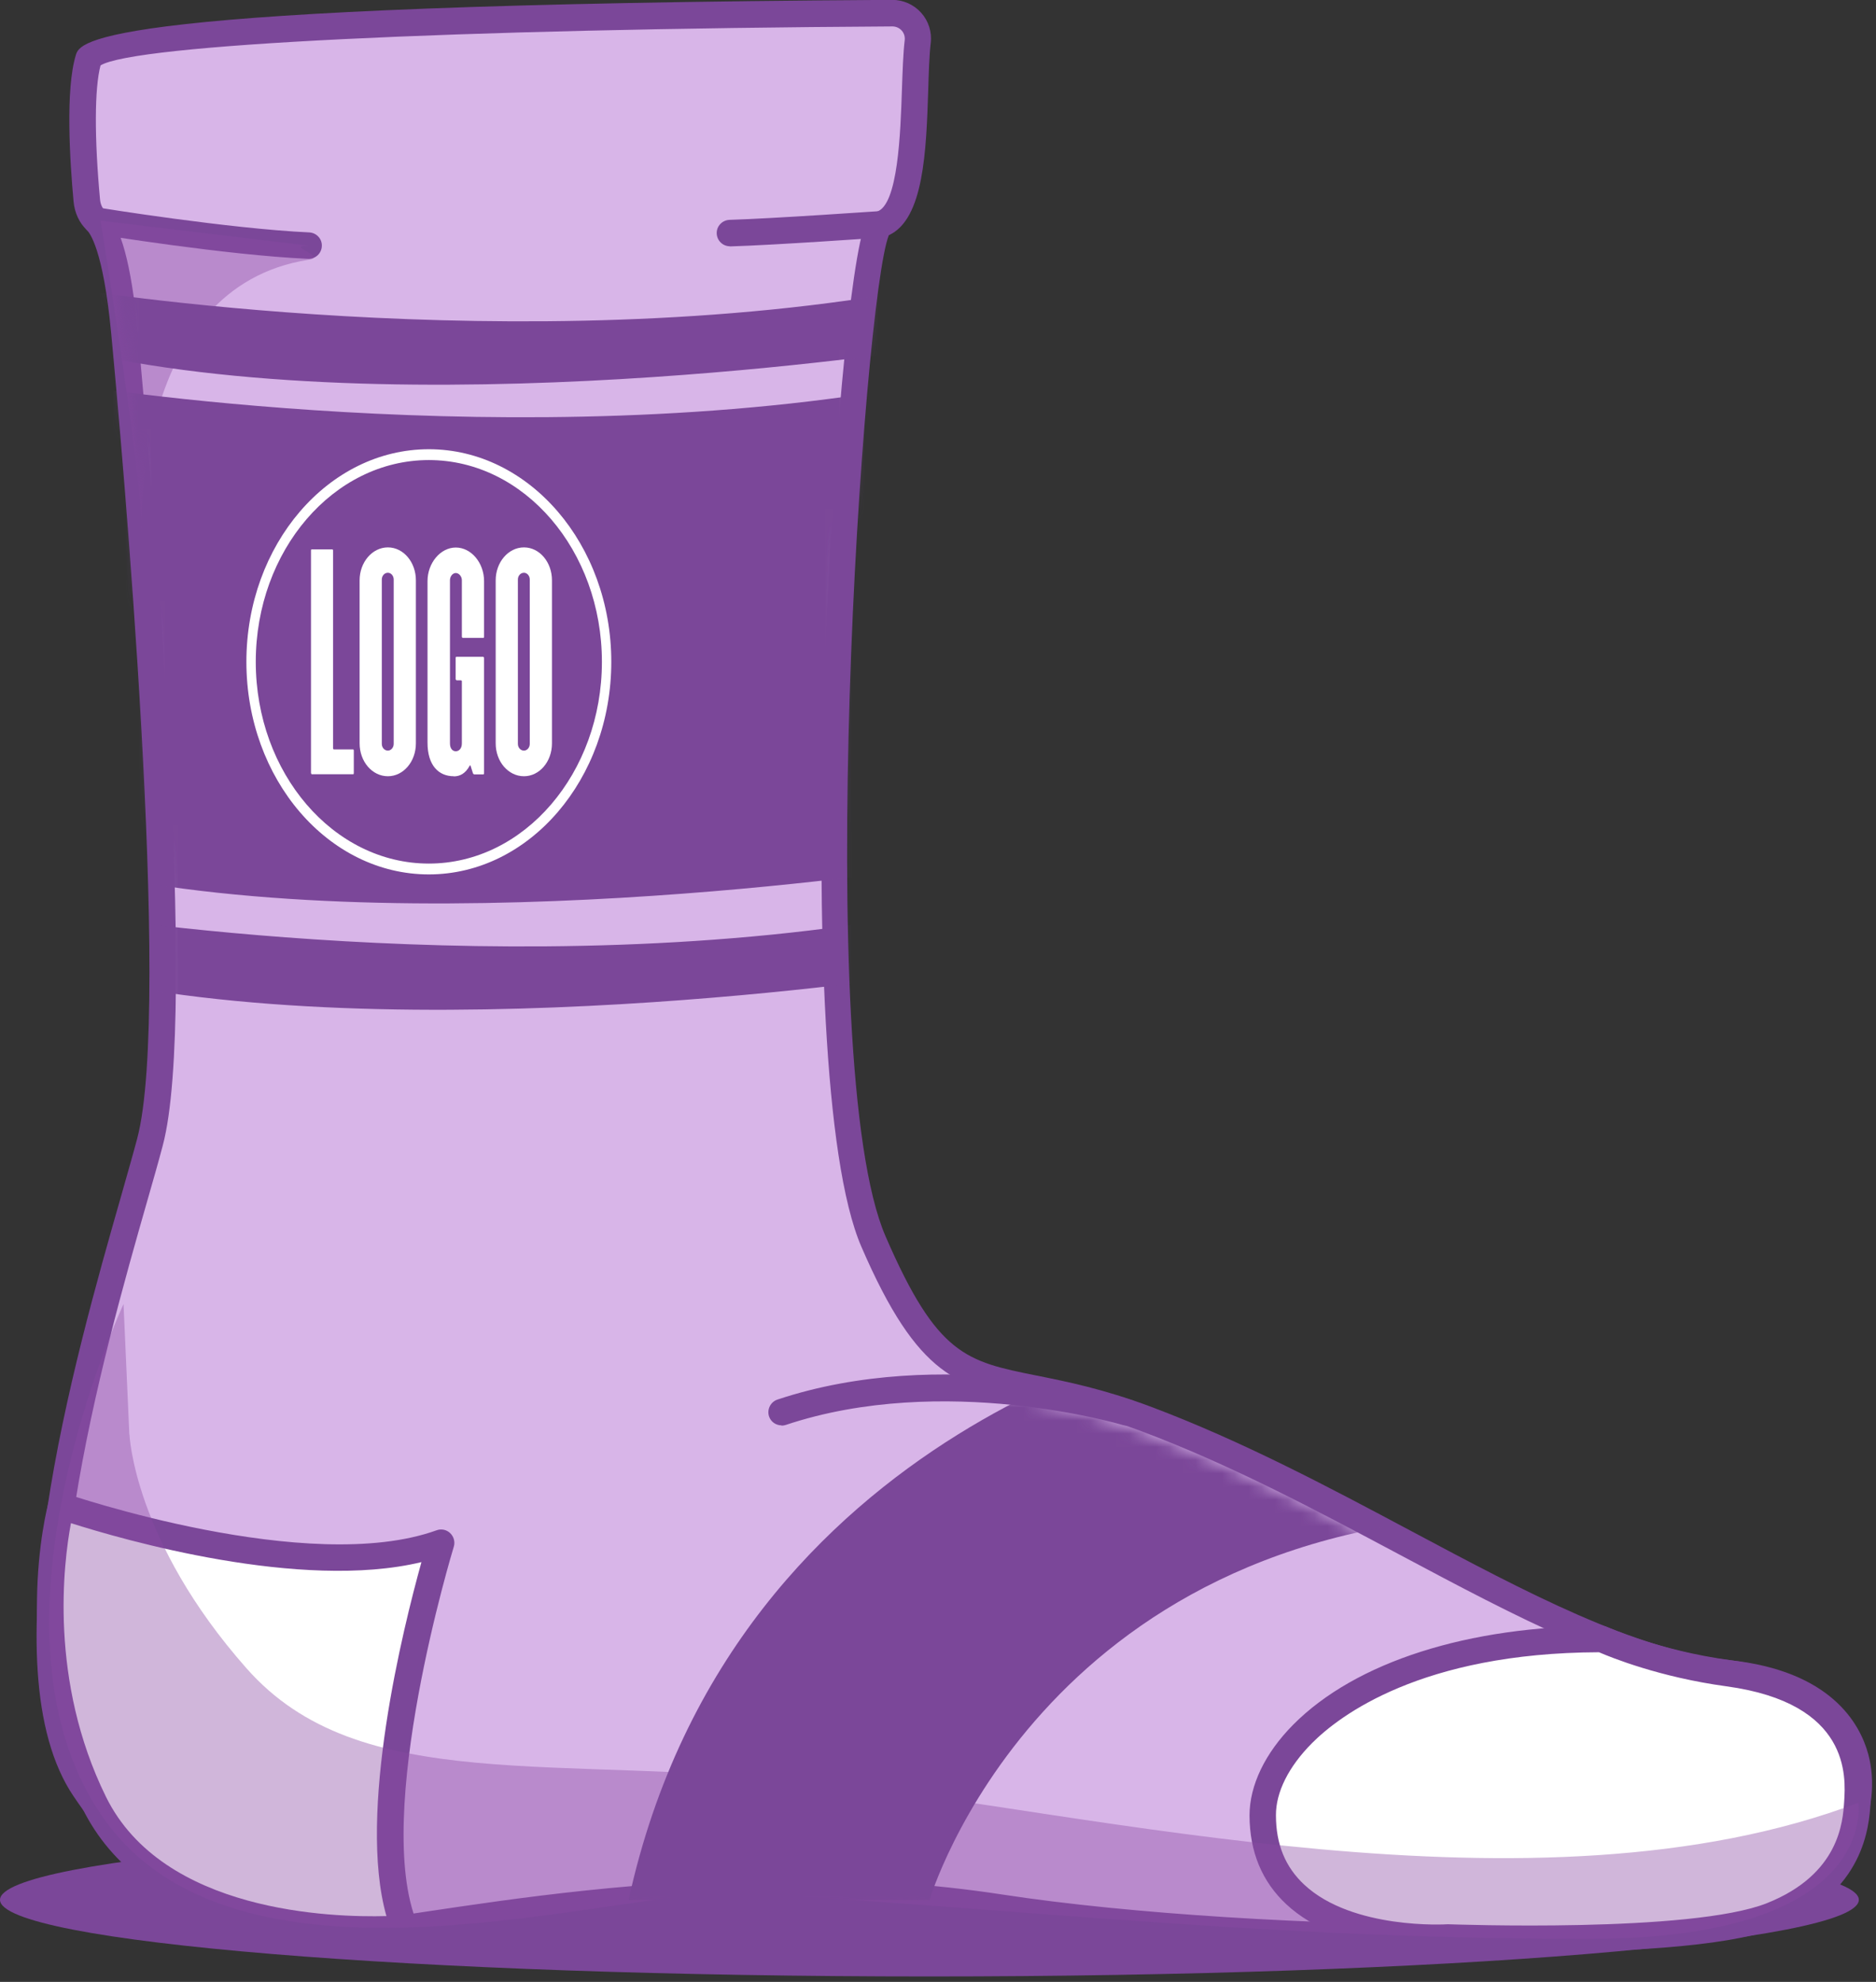
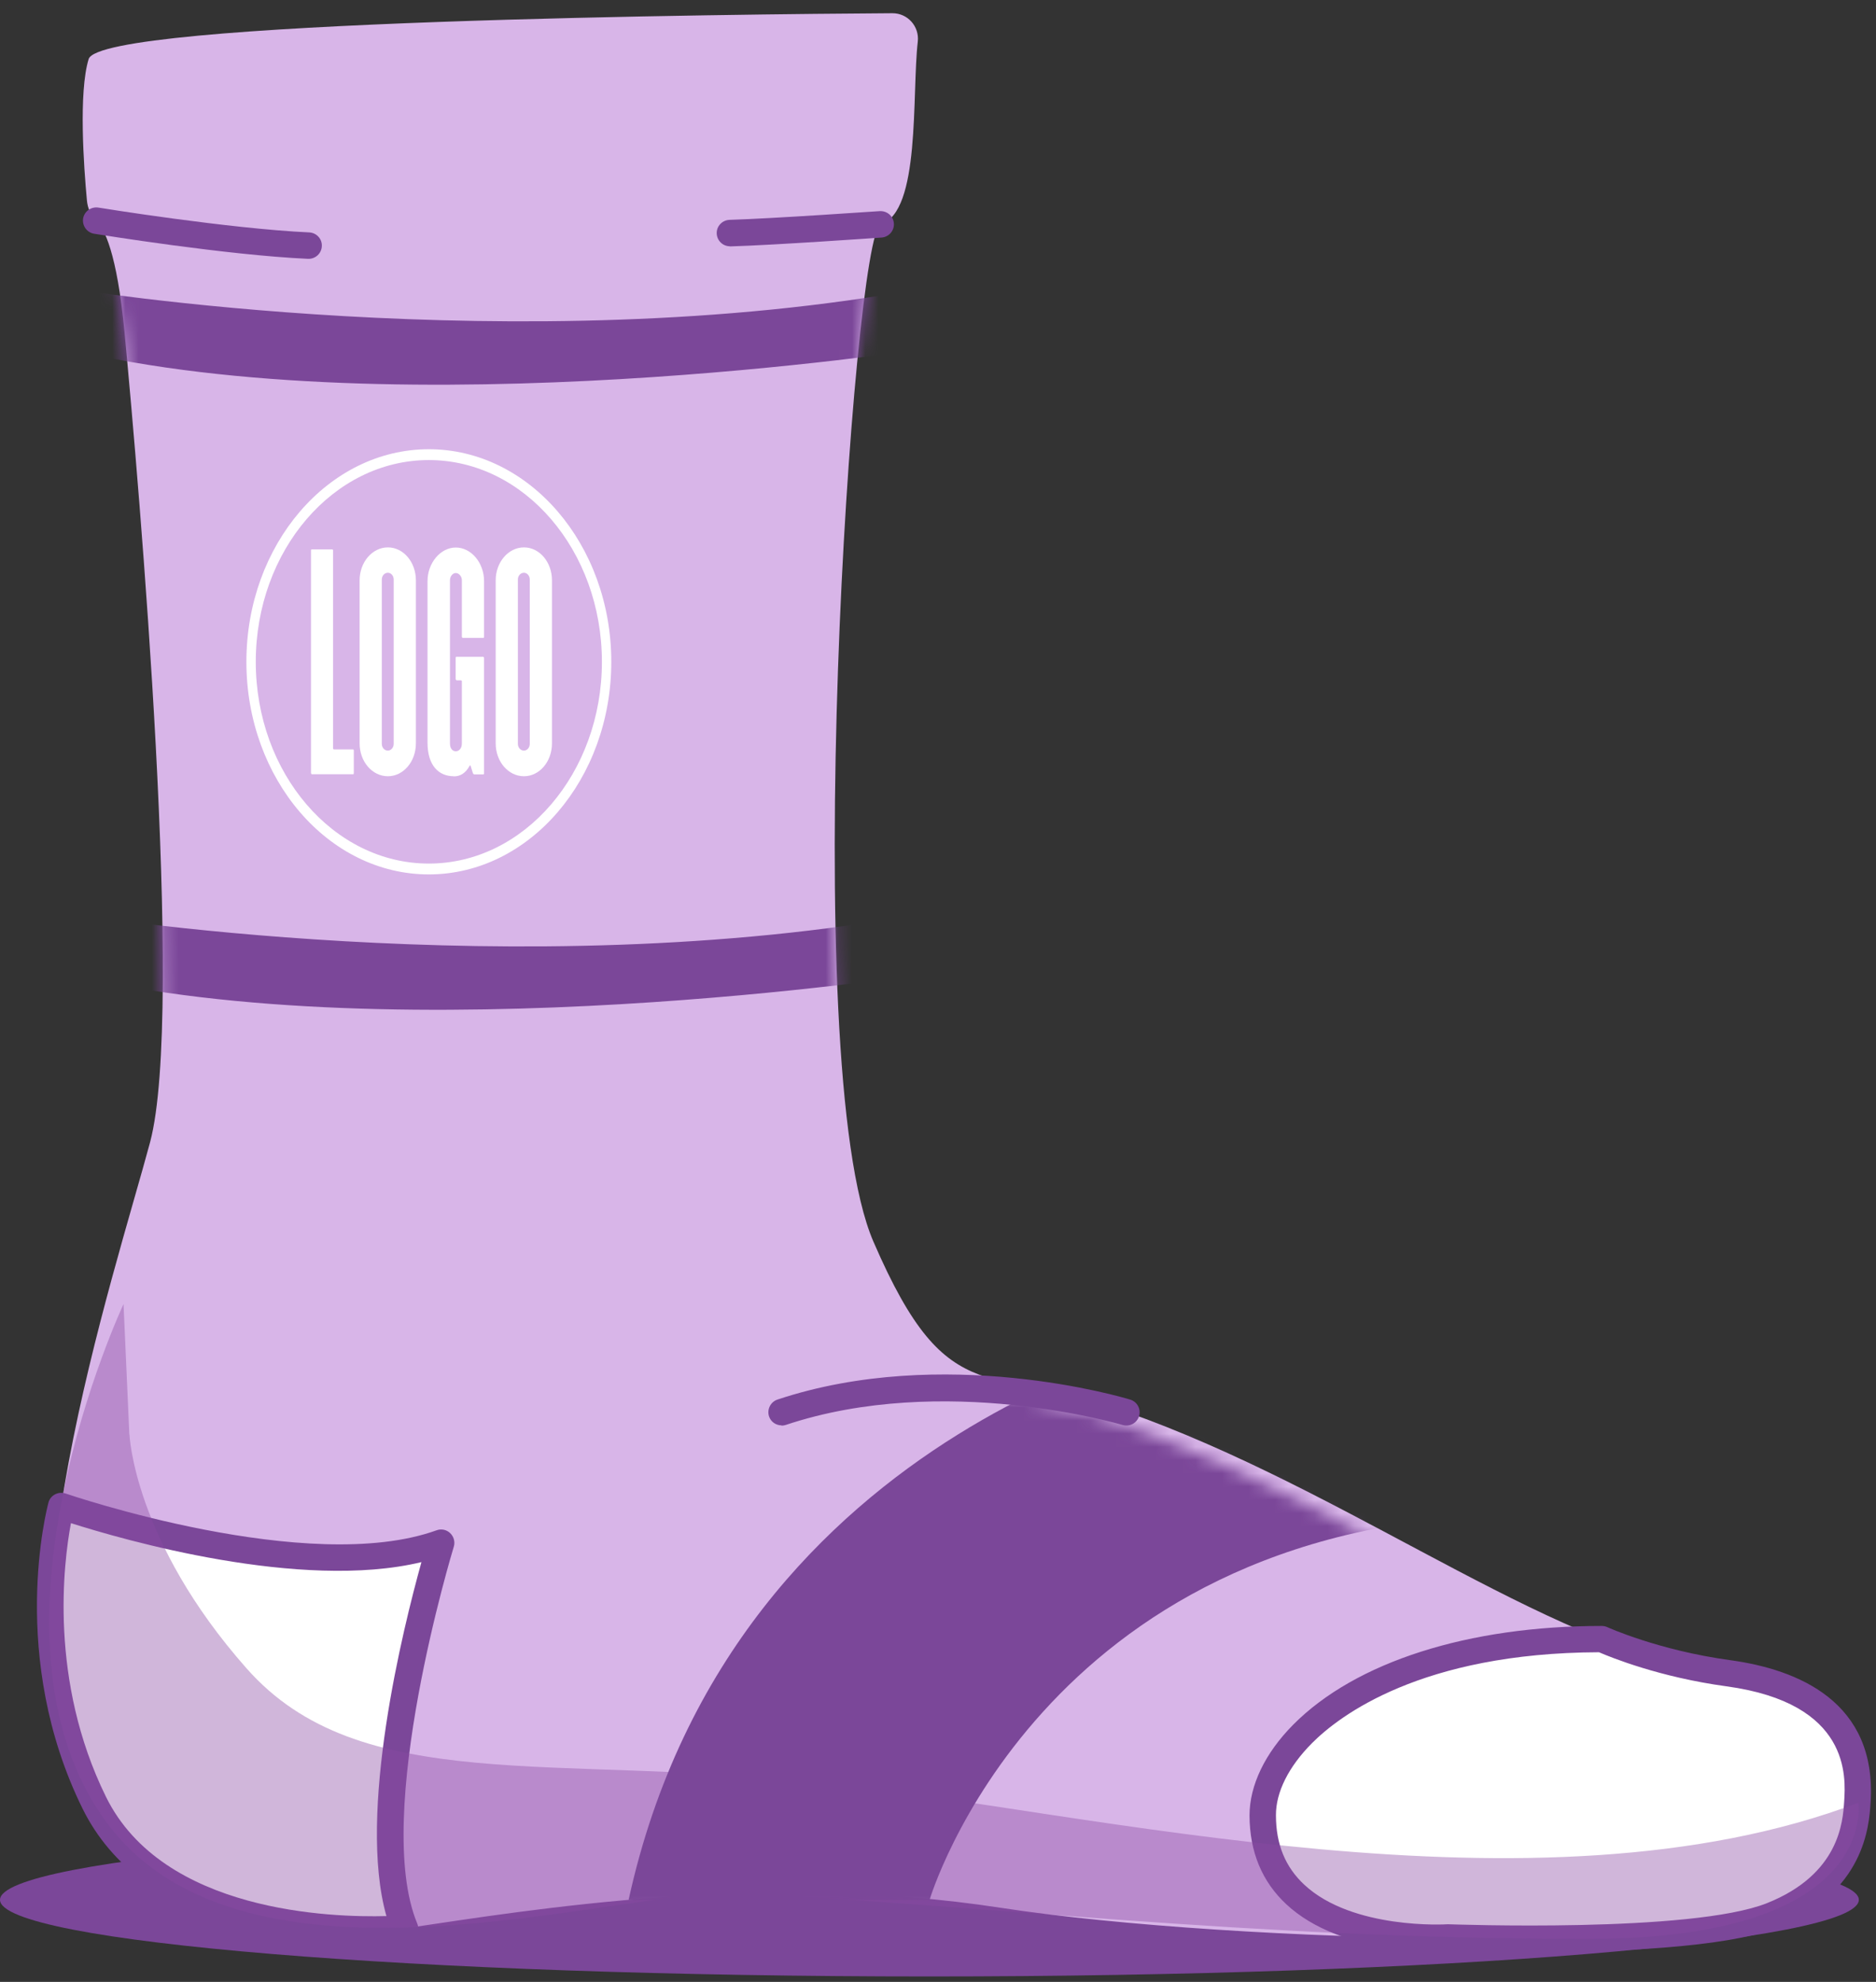
<svg xmlns="http://www.w3.org/2000/svg" width="142" height="150" viewBox="0 0 142 150" fill="none">
  <rect x="0" y="0" width="142" height="150" fill="#333333" stroke="none" />
  <g clip-path="url(#clip0_5252_11164)">
    <path d="M70.35 149.59C109.203 149.59 140.7 146.993 140.7 143.79C140.7 140.587 109.203 137.99 70.35 137.99C31.497 137.99 0 140.587 0 143.79C0 146.993 31.497 149.59 70.35 149.59Z" fill="#7B4799" />
    <path d="M69.47 3.15C69.6 2 68.7 0.99 67.54 1C56.15 1.07 7.61 1.54 6.71 4.47C5.94 6.98 6.34 12.63 6.58 15.17C6.63 15.74 6.86 16.3 7.28 16.69C7.89 17.27 8.85 19.13 9.42 25.08C10.52 36.72 13.99 76.57 11.36 86.45C8.72 96.33 -0.78 124.79 6.42 135.41C13.62 146.03 20.94 147.38 30.64 145.95C40.35 144.52 57.66 141.62 75.73 144.39C93.8 147.16 130.69 147.82 135.34 144.39C142.93 138.78 143.37 127.98 130.82 126.65C118.27 125.32 103.4 113.65 86.74 107.4C74.75 102.9 71.93 107.42 66.11 93.97C60.29 80.52 64.6 17.6 66.66 16.98C69.7 16.05 69.01 7.13 69.47 3.15Z" fill="#D8B5E8" />
-     <path d="M112.47 147.71C99.7 147.71 84.78 146.78 75.57 145.37C58.63 142.78 42.23 145.23 32.43 146.69L30.78 146.94C20.82 148.41 13.12 147.09 5.58 135.97C-1.03 126.23 5.62 102.93 9.2 90.41C9.66 88.78 10.07 87.36 10.38 86.19C13.05 76.17 9.21 33.6 8.41 25.17C7.81 18.86 6.78 17.61 6.58 17.42C6.01 16.88 5.65 16.12 5.57 15.26C5.29 12.24 4.94 6.78 5.74 4.17C6.06 3.13 6.92 0.35 67.52 -0.01H67.54C68.37 -0.01 69.16 0.34 69.72 0.96C70.28 1.58 70.55 2.42 70.45 3.25C70.34 4.19 70.3 5.47 70.26 6.82C70.11 11.41 69.93 16.59 67.28 17.8C65.36 22.49 61.38 80.53 67.03 93.57C70.94 102.6 73.14 103.04 78.46 104.11C80.71 104.56 83.51 105.12 87.09 106.46C94.01 109.06 100.54 112.53 106.84 115.89C115.53 120.52 123.73 124.89 130.92 125.65C138.59 126.46 140.78 130.45 141.41 132.75C142.54 136.93 140.34 141.92 135.93 145.18C133.51 146.97 123.84 147.7 112.47 147.7V147.71ZM59.8 142.23C64.97 142.23 70.39 142.55 75.88 143.39C95.55 146.4 130.76 146.51 134.74 143.57C138.49 140.8 140.4 136.66 139.48 133.27C138.63 130.14 135.52 128.14 130.71 127.63C123.14 126.83 114.77 122.37 105.91 117.65C99.66 114.32 93.19 110.87 86.39 108.32C82.96 107.03 80.25 106.49 78.07 106.06C72.56 104.96 69.52 104.35 65.2 94.36C59.44 81.05 63.27 21.74 65.54 16.83C65.61 16.67 65.84 16.18 66.37 16.02C67.98 15.53 68.16 10.04 68.27 6.77C68.32 5.38 68.36 4.06 68.48 3.04C68.51 2.77 68.43 2.51 68.25 2.31C68.07 2.11 67.81 2 67.55 2C34.11 2.2 10.18 3.38 7.61 4.95C7.15 6.68 7.14 10.43 7.57 15.08C7.6 15.45 7.74 15.76 7.96 15.96C9.14 17.07 9.94 20.02 10.41 24.98C11.54 36.91 15.01 76.61 12.32 86.7C12.01 87.88 11.6 89.31 11.13 90.95C7.89 102.28 1.16 125.87 7.24 134.84C14.22 145.14 21.05 146.35 30.49 144.95L32.14 144.7C38.89 143.69 48.75 142.22 59.8 142.22V142.23Z" fill="#7B4799" />
    <path d="M4.63 113.98C4.63 113.98 23.21 120.42 33.38 116.75C33.38 116.75 27.05 137.31 30.64 145.95C30.64 145.95 12.65 147.64 7.13 136.43C1.61 125.22 4.63 113.98 4.63 113.98Z" fill="white" />
    <path d="M27.99 147.05C22.57 147.05 10.71 145.96 6.24 136.87C0.62 125.45 3.54 114.19 3.67 113.72C3.74 113.45 3.92 113.23 4.17 113.1C4.42 112.97 4.7 112.95 4.97 113.04C5.15 113.1 23.34 119.32 33.05 115.82C33.4 115.69 33.8 115.77 34.08 116.04C34.35 116.3 34.46 116.7 34.35 117.06C34.29 117.26 28.17 137.37 31.58 145.58C31.7 145.87 31.68 146.21 31.51 146.48C31.35 146.75 31.06 146.93 30.75 146.96C30.58 146.98 29.56 147.06 28.01 147.06L27.99 147.05ZM5.37 115.28C4.81 118.26 3.69 127.19 8.02 135.99C12.34 144.76 25.15 145.13 29.25 145.02C27.03 137.2 30.52 123.19 31.9 118.23C22.75 120.43 9.27 116.52 5.37 115.28Z" fill="#7B4799" />
    <path d="M23.37 19.59C23.37 19.59 23.34 19.59 23.32 19.59C17.12 19.31 7.52 17.75 7.12 17.69C6.58 17.6 6.21 17.09 6.29 16.54C6.38 16 6.89 15.63 7.44 15.71C7.54 15.73 17.33 17.31 23.41 17.59C23.96 17.62 24.39 18.08 24.36 18.63C24.34 19.17 23.89 19.59 23.36 19.59H23.37Z" fill="#7B4799" />
    <path d="M66.66 16.98C66.66 16.98 58.63 17.55 55.25 17.65Z" fill="white" />
    <path d="M55.25 18.64C54.71 18.64 54.27 18.21 54.25 17.67C54.23 17.12 54.67 16.66 55.22 16.64C58.55 16.54 66.51 15.98 66.59 15.98C67.15 15.95 67.62 16.36 67.66 16.91C67.7 17.46 67.28 17.94 66.73 17.98C66.4 18 58.65 18.55 55.27 18.65H55.24L55.25 18.64Z" fill="#7B4799" />
    <path d="M121.24 124.06C104.05 124.06 95.55 131.77 95.58 137.4C95.62 147.57 109.62 146.64 109.62 146.64C109.62 146.64 128.14 147.35 134.13 144.97C140.12 142.59 140.49 138.18 140.6 136.43C140.71 134.68 141.26 128.07 130.83 126.65C125.18 125.88 121.25 124.06 121.25 124.06H121.24Z" fill="white" />
    <path d="M115.81 147.75C112.54 147.75 110.08 147.66 109.63 147.65C108.86 147.69 101.53 148 97.37 144.13C95.53 142.42 94.59 140.16 94.58 137.41C94.58 135.13 95.75 132.69 97.89 130.53C102.61 125.78 111.13 123.06 121.24 123.06C121.38 123.06 121.53 123.09 121.66 123.15C121.7 123.17 125.54 124.91 130.96 125.65C136.08 126.35 142.09 128.79 141.59 136.43C141.48 138.16 141.16 143.24 134.49 145.9C130.59 147.45 121.83 147.75 115.81 147.75ZM109.61 145.64C109.61 145.64 109.64 145.64 109.65 145.64C109.83 145.64 128.03 146.32 133.75 144.04C139.24 141.85 139.49 137.87 139.59 136.36C139.71 134.47 140.07 128.91 130.68 127.63C125.62 126.94 121.93 125.44 121.03 125.05C107.56 125.1 101.36 129.87 99.31 131.93C97.54 133.71 96.57 135.64 96.58 137.39C96.58 139.59 97.29 141.31 98.73 142.65C102.39 146.06 109.48 145.65 109.55 145.64C109.57 145.64 109.59 145.64 109.62 145.64H109.61Z" fill="#7B4799" />
    <path d="M59.16 107.88C58.74 107.88 58.35 107.62 58.21 107.2C58.04 106.68 58.32 106.11 58.84 105.93C71.42 101.74 84.98 105.75 85.55 105.93C86.08 106.09 86.38 106.65 86.22 107.18C86.06 107.71 85.5 108.01 84.97 107.85C84.84 107.81 71.44 103.85 59.47 107.85C59.37 107.88 59.26 107.9 59.15 107.9L59.16 107.88Z" fill="#7B4799" />
    <path opacity="0.4" d="M9.8 108.57C9.8 108.57 10.11 116.6 18.67 126.28C27.23 135.96 41.91 132.74 62.24 134.92C82.57 137.09 116.31 145.68 140.66 136.44C140.66 136.44 142.34 146.75 120.22 146.75C94.59 146.75 73.73 144.11 55.75 143.3C46.87 142.9 18.65 152.17 8.11 137.99C-2.43 123.81 9.35 98.7 9.35 98.7L9.79 108.57H9.8Z" fill="#8949A2" />
-     <path opacity="0.4" d="M10.71 40.23C10.71 40.23 10.02 21.73 23.36 19.66C24.86 19.43 21.51 18.59 23.36 18.59L7.61 16.7C7.61 16.7 10.95 37.33 10.7 40.23H10.71Z" fill="#8949A2" />
    <mask id="mask0_5252_11164" style="mask-type:luminance" maskUnits="userSpaceOnUse" x="3" y="2" width="138" height="146">
      <path d="M69.45 4.15C69.58 3 68.68 1.99 67.52 2C56.13 2.07 7.59 2.54 6.69 5.47C5.92 7.98 6.32 13.63 6.56 16.17C6.61 16.74 6.84 17.3 7.26 17.69C7.87 18.27 8.83 20.13 9.4 26.08C10.5 37.72 13.97 77.57 11.34 87.45C8.7 97.33 -0.8 125.79 6.4 136.41C13.6 147.03 20.92 148.38 30.62 146.95C40.33 145.52 57.64 142.62 75.71 145.39C93.78 148.16 130.67 148.82 135.32 145.39C142.91 139.78 143.35 128.98 130.8 127.65C118.25 126.32 103.38 114.65 86.72 108.4C74.73 103.9 71.91 108.42 66.09 94.97C60.27 81.52 64.58 18.6 66.64 17.98C69.68 17.05 68.99 8.13 69.45 4.15Z" fill="white" />
    </mask>
    <g mask="url(#mask0_5252_11164)">
      <path d="M5.12 21.81C5.12 21.81 39.45 27.46 69.91 21.81V26.41C69.91 26.41 30.35 32.5 5.12 26.41V21.81Z" fill="#7B4799" />
-       <path d="M5.12 29.07C5.12 29.07 39.45 34.72 69.91 29.07V65.67C69.91 65.67 30.35 71.76 5.12 65.67V29.07Z" fill="#7B4799" />
      <path d="M5.12 69.12C5.12 69.12 39.45 74.77 69.91 69.12V73.72C69.91 73.72 30.35 79.81 5.12 73.72V69.12Z" fill="#7B4799" />
      <path d="M23.54 58.52V41.66C23.54 41.61 23.56 41.58 23.58 41.58H25.17C25.17 41.58 25.21 41.61 25.21 41.66V56.64C25.21 56.69 25.25 56.72 25.28 56.72H26.74C26.74 56.72 26.78 56.75 26.78 56.8V58.52C26.78 58.57 26.76 58.6 26.74 58.6H23.59C23.59 58.6 23.55 58.57 23.55 58.52H23.54Z" fill="white" />
      <path d="M29.36 58.75C28.17 58.75 27.22 57.64 27.22 56.26V43.92C27.22 42.56 28.17 41.43 29.36 41.43C30.55 41.43 31.48 42.56 31.48 43.92V56.26C31.48 57.65 30.53 58.75 29.36 58.75ZM28.9 56.3C28.9 56.58 29.1 56.81 29.36 56.81C29.6 56.81 29.8 56.58 29.8 56.3V43.86C29.8 43.58 29.6 43.35 29.36 43.35C29.1 43.35 28.9 43.58 28.9 43.86V56.3Z" fill="white" />
      <path d="M34.35 58.75C33.2 58.75 32.36 57.93 32.36 56.21V43.98C32.36 42.62 33.33 41.44 34.5 41.44C35.67 41.44 36.64 42.6 36.64 43.98V48.2C36.64 48.25 36.62 48.28 36.57 48.28H35.03C35.03 48.28 34.96 48.25 34.96 48.2V43.91C34.96 43.63 34.74 43.37 34.5 43.37C34.26 43.37 34.06 43.63 34.06 43.91V56.27C34.06 56.66 34.26 56.86 34.5 56.86C34.74 56.86 34.96 56.65 34.96 56.27V51.54C34.96 51.54 34.92 51.49 34.89 51.49H34.56C34.56 51.49 34.49 51.44 34.49 51.41V49.79C34.49 49.74 34.51 49.71 34.56 49.71H36.57C36.57 49.71 36.64 49.74 36.64 49.79V58.53C36.64 58.58 36.62 58.61 36.57 58.61H35.89C35.89 58.61 35.82 58.58 35.8 58.53L35.62 57.96C35.6 57.91 35.58 57.91 35.55 57.96C35.22 58.55 34.82 58.76 34.34 58.76L34.35 58.75Z" fill="white" />
      <path d="M39.66 58.75C38.47 58.75 37.52 57.64 37.52 56.26V43.92C37.52 42.56 38.47 41.43 39.66 41.43C40.85 41.43 41.78 42.56 41.78 43.92V56.26C41.78 57.65 40.83 58.75 39.66 58.75ZM39.2 56.3C39.2 56.58 39.4 56.81 39.66 56.81C39.9 56.81 40.1 56.58 40.1 56.3V43.86C40.1 43.58 39.9 43.35 39.66 43.35C39.4 43.35 39.2 43.58 39.2 43.86V56.3Z" fill="white" />
      <path d="M32.46 66.18C24.84 66.18 18.65 58.96 18.65 50.09C18.65 41.22 24.85 34 32.46 34C40.07 34 46.27 41.22 46.27 50.09C46.27 58.96 40.07 66.18 32.46 66.18ZM32.46 34.82C25.24 34.82 19.36 41.67 19.36 50.09C19.36 58.51 25.24 65.36 32.46 65.36C39.68 65.36 45.56 58.51 45.56 50.09C45.56 41.67 39.68 34.82 32.46 34.82Z" fill="white" />
      <path d="M91.38 100.76C91.38 100.76 55.57 107.29 47.58 143.8H70.36C70.36 143.8 78.68 115.62 113.91 114.64L91.38 100.76Z" fill="#7B4799" />
    </g>
  </g>
  <defs>
    <clipPath id="clip0_5252_11164">
      <rect width="141.7" height="149.59" fill="white" />
    </clipPath>
  </defs>
</svg>